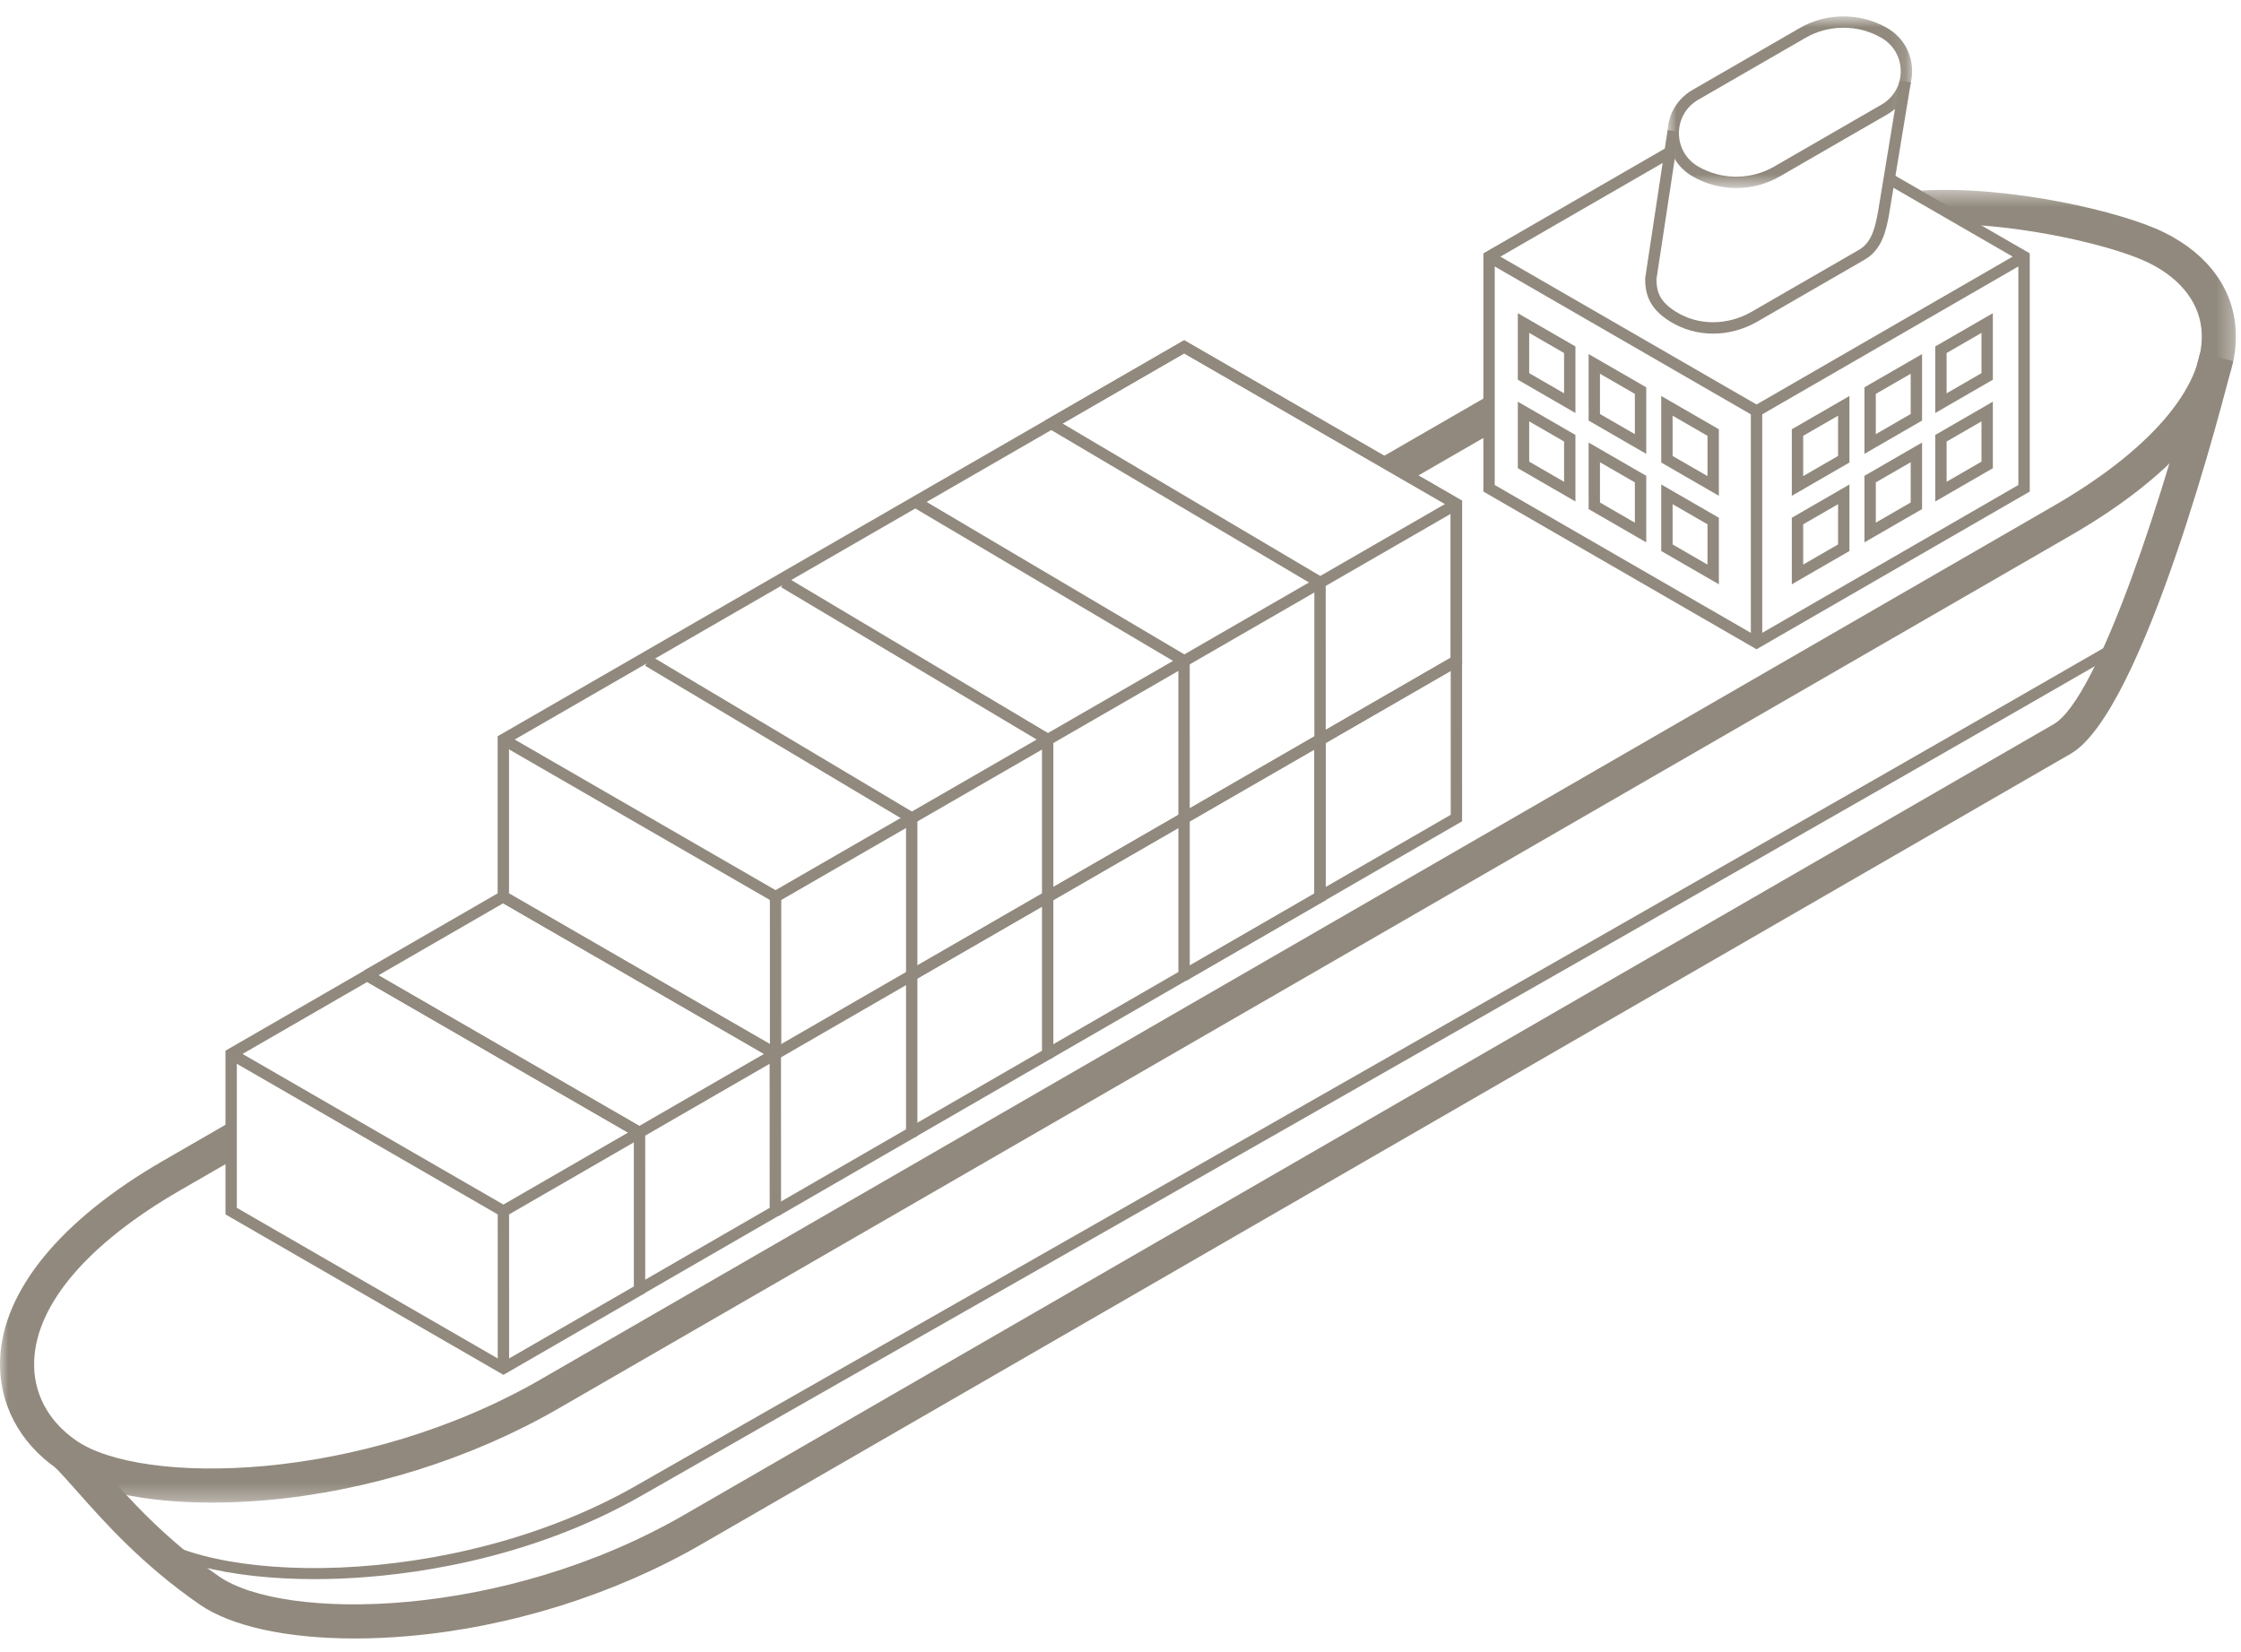
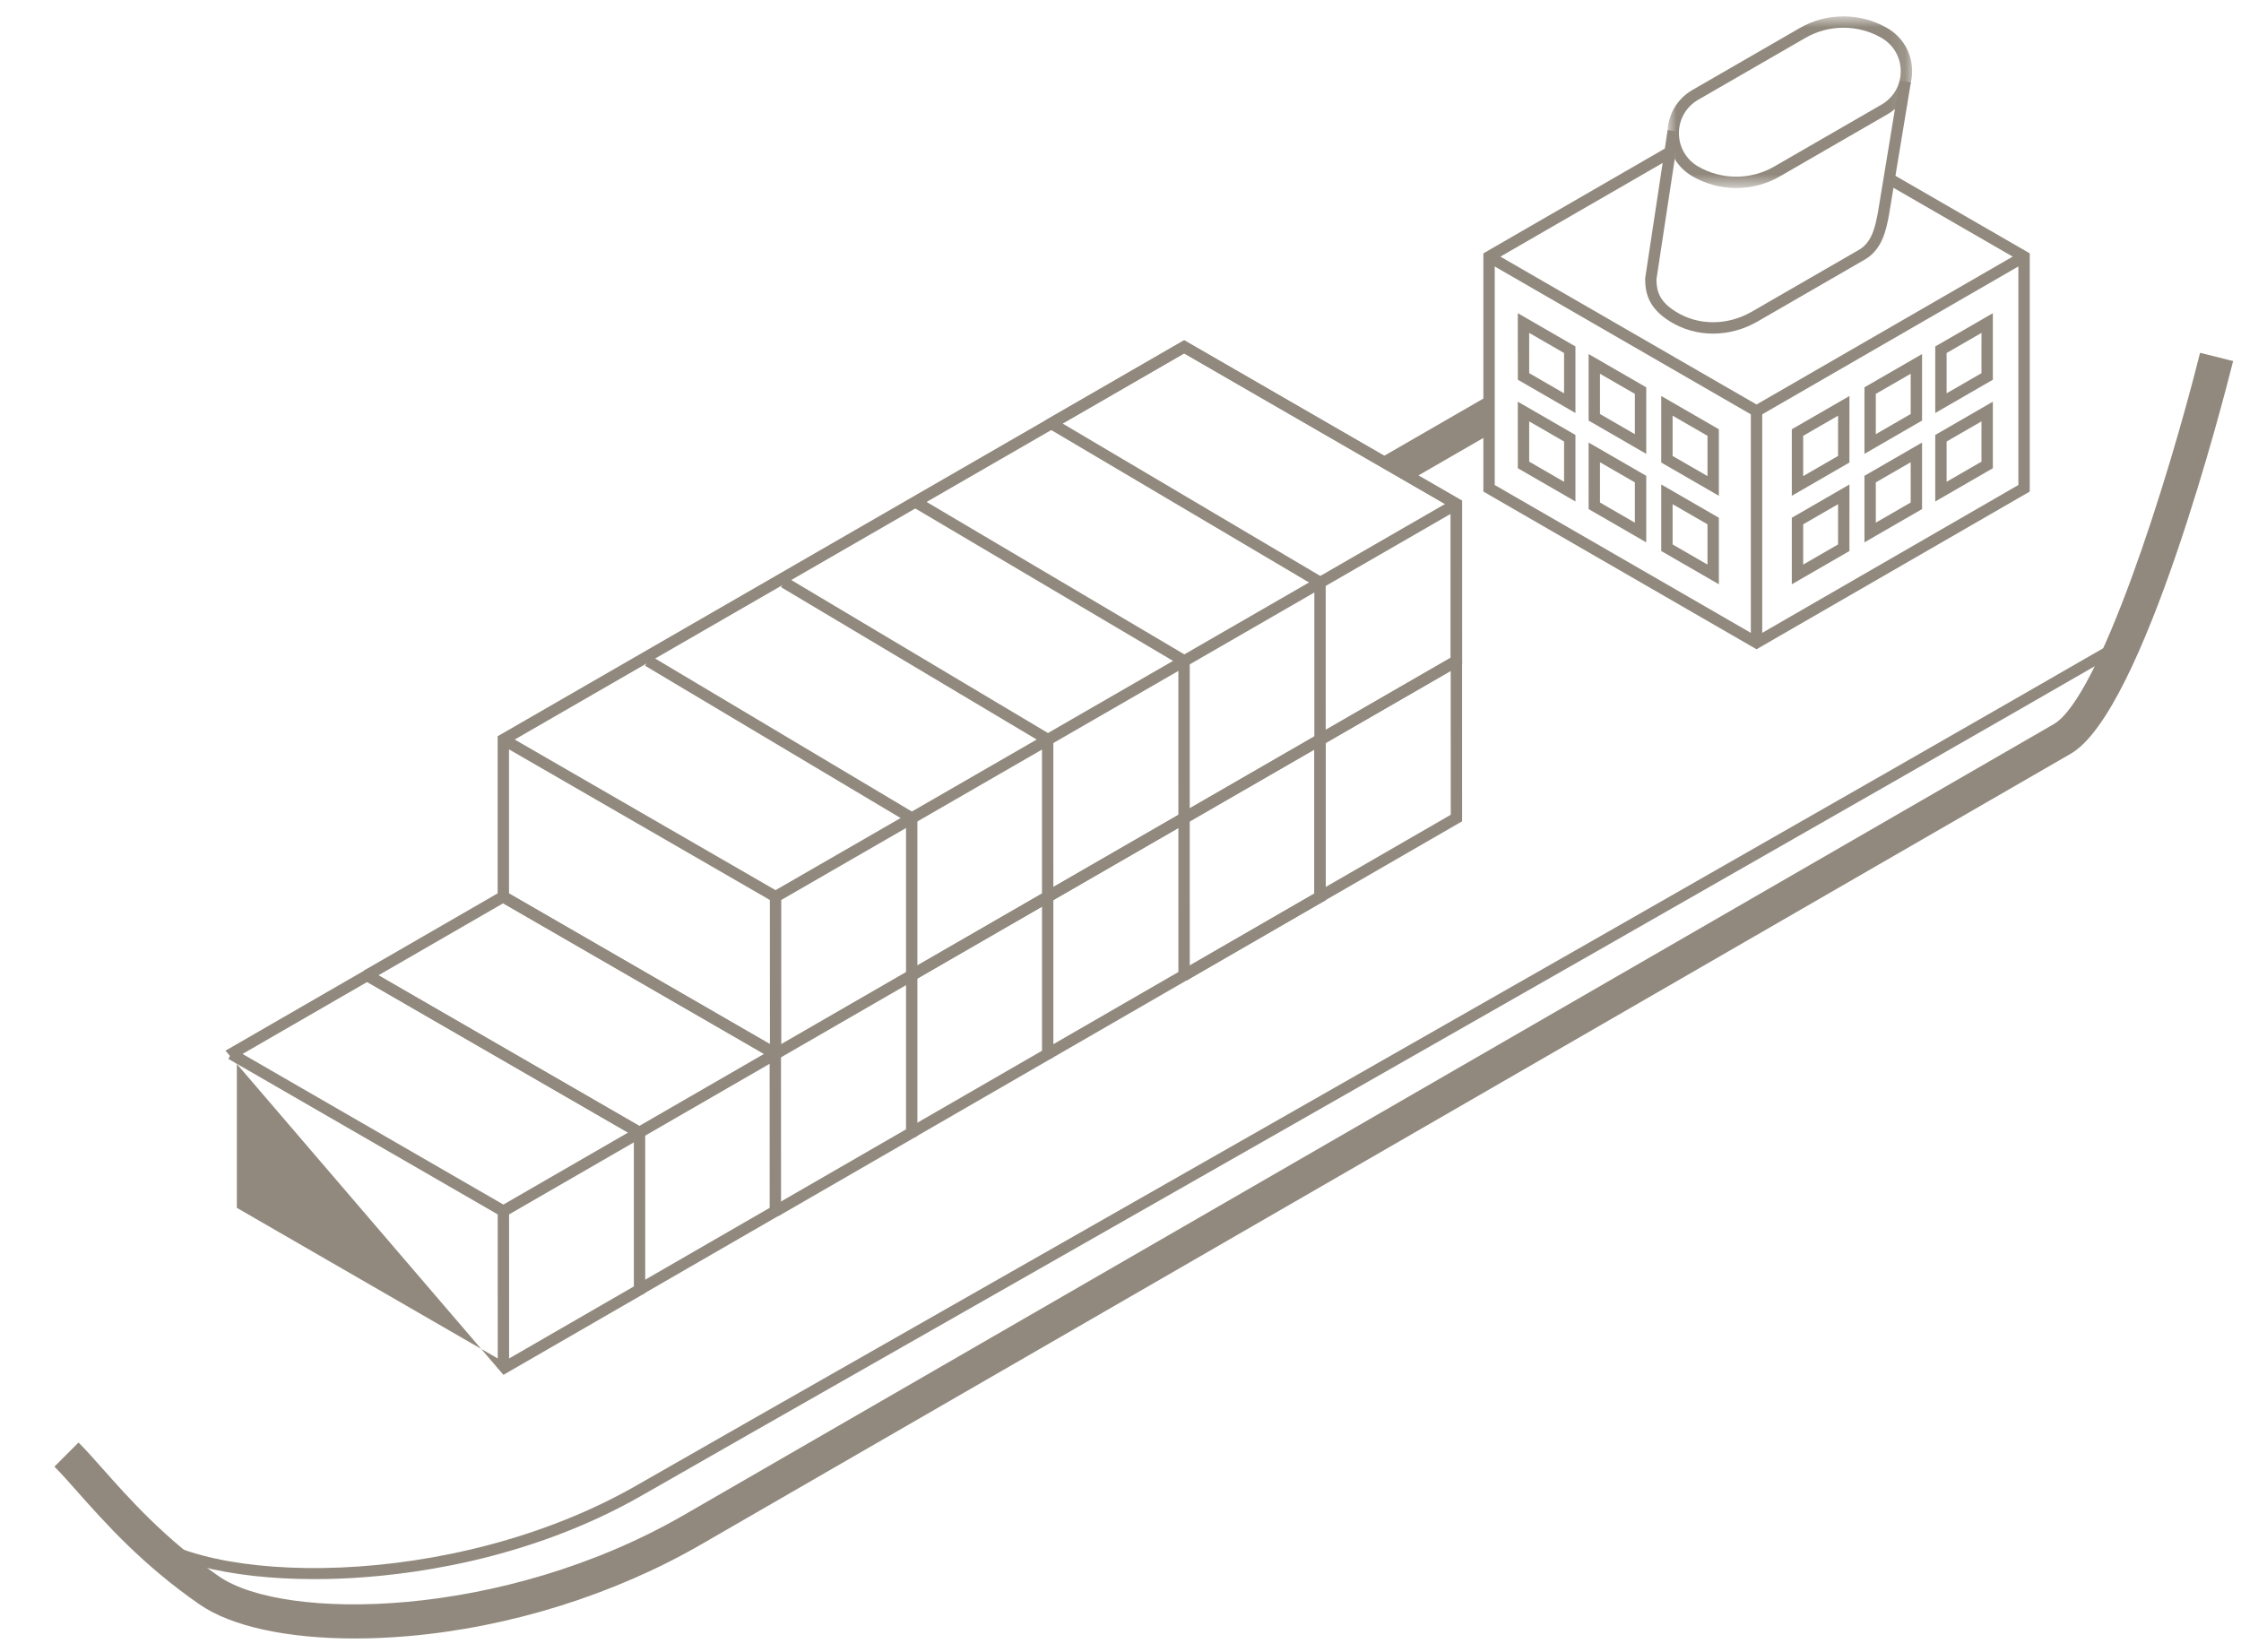
<svg xmlns="http://www.w3.org/2000/svg" xmlns:xlink="http://www.w3.org/1999/xlink" width="137px" height="101px" viewBox="0 0 137 101" version="1.1">
  <title>Group 47</title>
  <defs>
    <polygon id="path-1" points="0 0.44 136.687 0.44 136.687 80.694 0 80.694" />
    <polygon id="path-3" points="0.944 0.83 15.894 0.83 15.894 11.326 0.944 11.326" />
  </defs>
  <g id="Page-1" stroke="none" stroke-width="1" fill="none" fill-rule="evenodd">
    <g id="Group-47">
      <polygon id="Fill-1" fill="#91897D" points="86.31 29.299 84.319 28.04 90.876 24.255 91.063 26.554" />
      <path d="M47.415,64.831 L30.423,55.02 L30.423,45.011 L30.597,44.91 L72.392,20.802 L89.382,30.611 L89.383,40.603 L47.415,64.831 Z M31.118,54.618 L47.415,64.028 L88.687,40.203 L88.687,31.012 L72.392,21.605 L31.118,45.413 L31.118,54.618 Z" id="Fill-2" fill="#91897D" />
      <polygon id="Fill-3" fill="#91897D" points="47.589 74.348 47.241 73.746 55.389 69.042 55.388 50.209 39.438 40.702 39.793 40.105 56.083 49.814 56.084 69.443" />
      <g id="Group-11" transform="translate(0, 11.17)">
        <g id="Group-6">
          <mask id="mask-2" fill="white">
            <use xlink:href="#path-1" />
          </mask>
          <g id="Clip-5" />
-           <path d="M12.955,80.694 C8.841,80.694 5.419,79.961 3.471,78.613 C1.16,77.014 -0.102,74.575 0.007,71.919 C0.178,67.712 3.718,63.406 9.973,59.794 L14.145,57.386 L14.157,59.787 L11.015,61.6 C5.401,64.842 2.231,68.537 2.09,72.005 C2.009,73.96 2.922,75.697 4.657,76.899 C8.627,79.645 21.991,79.547 33.088,73.141 L125.549,19.758 C131.405,16.378 134.704,12.551 134.601,9.259 C134.543,7.456 133.402,5.913 131.386,4.913 C129.471,3.963 124.71,2.785 120.327,2.562 C119.387,2.514 117.469,0.48 117.469,0.48 C122.833,0.165 129.723,1.761 132.313,3.045 C135.05,4.403 136.602,6.586 136.684,9.193 C136.814,13.338 133.23,17.731 126.592,21.564 L34.13,74.946 C28.797,78.026 22.428,80.016 16.197,80.551 C15.081,80.647 13.996,80.694 12.955,80.694" id="Fill-4" fill="#91897D" mask="url(#mask-2)" />
        </g>
        <path d="M21.685,89 C17.571,89 14.148,88.266 12.201,86.919 C8.7,84.497 6.408,81.914 4.734,80.028 C4.197,79.423 3.734,78.9 3.327,78.493 L4.801,77.019 C5.252,77.47 5.735,78.014 6.294,78.644 C7.897,80.451 10.093,82.925 13.387,85.204 C17.355,87.951 30.721,87.853 41.818,81.447 L125.548,33.104 C128.333,31.496 132.515,18.324 134.497,10.399 L136.519,10.904 C135.973,13.091 131.05,32.335 126.591,34.91 L42.86,83.252 C37.526,86.332 31.157,88.322 24.927,88.857 C23.811,88.953 22.726,89 21.685,89" id="Fill-7" fill="#91897D" />
        <path d="M19.226,85.371 C13.979,85.371 9.735,84.291 7.945,82.456 L8.442,81.971 C12.118,85.737 27.602,86.175 39.017,79.584 C40.803,78.553 48.613,74.106 59.423,67.951 C81.321,55.482 114.416,36.639 129.69,27.82 L130.037,28.422 C114.761,37.242 81.666,56.086 59.766,68.555 C48.958,74.709 41.149,79.156 39.365,80.186 C32.208,84.318 24.648,85.189 20.778,85.34 C20.252,85.361 19.734,85.371 19.226,85.371" id="Fill-9" fill="#91897D" />
      </g>
      <polygon id="Fill-12" fill="#91897D" points="107.383 39.693 90.683 30.052 90.683 15.489 102.118 8.886 102.466 9.489 91.378 15.889 91.378 29.651 107.383 38.891 123.39 29.651 123.39 15.889 115.287 11.211 115.42 10.486 124.085 15.488 124.085 30.052" />
      <polygon id="Fill-13" fill="#91897D" points="107.383 25.531 90.856 15.99 91.204 15.388 107.383 24.729 123.563 15.387 123.91 15.989" />
      <polygon id="Fill-14" fill="#91897D" points="107.035 39.291 107.731 39.291 107.731 25.13 107.035 25.13" />
      <g id="Group-20" transform="translate(100, 0.17)">
        <g id="Group-17" transform="translate(1, 0)">
          <mask id="mask-4" fill="white">
            <use xlink:href="#path-3" />
          </mask>
          <g id="Clip-16" />
          <path d="M5.142,11.326 C4.218,11.326 3.294,11.088 2.47,10.612 C1.514,10.06 0.944,9.073 0.944,7.969 C0.944,6.867 1.514,5.879 2.469,5.328 L9.027,1.543 C10.674,0.592 12.72,0.592 14.369,1.543 C15.323,2.095 15.894,3.082 15.894,4.185 C15.894,5.289 15.324,6.276 14.369,6.828 L7.814,10.612 C6.99,11.088 6.066,11.326 5.142,11.326 M11.696,1.524 C10.893,1.524 10.09,1.731 9.374,2.145 L2.817,5.93 C2.08,6.356 1.639,7.118 1.639,7.969 C1.639,8.821 2.08,9.584 2.818,10.01 C4.251,10.838 6.033,10.838 7.467,10.01 L14.022,6.226 C14.759,5.8 15.199,5.037 15.199,4.186 C15.199,3.334 14.759,2.571 14.021,2.145 C13.304,1.731 12.5,1.524 11.696,1.524" id="Fill-15" fill="#91897D" mask="url(#mask-4)" />
        </g>
        <path d="M4.726,20.226 C3.798,20.226 2.886,19.977 2.089,19.48 C0.762,18.653 0.576,17.73 0.573,16.855 L1.948,7.785 L2.635,7.889 L1.264,16.906 C1.271,17.676 1.466,18.273 2.456,18.89 C3.829,19.746 5.605,19.744 7.095,18.884 L13.65,15.1 C14.46,14.632 14.647,13.637 14.798,12.838 L14.818,12.733 L16.131,4.757 L16.817,4.87 L15.481,12.966 C15.313,13.856 15.084,15.075 13.997,15.702 L7.443,19.486 C6.589,19.979 5.651,20.226 4.726,20.226" id="Fill-18" fill="#91897D" />
      </g>
-       <path d="M30.776,84.053 L13.784,74.243 L13.784,64.234 L22.453,59.229 L39.444,69.038 L39.445,79.048 L30.776,84.053 Z M14.479,73.842 L30.776,83.251 L38.75,78.647 L38.749,69.439 L22.453,60.031 L14.479,64.635 L14.479,73.842 Z" id="Fill-21" fill="#91897D" />
+       <path d="M30.776,84.053 L13.784,64.234 L22.453,59.229 L39.444,69.038 L39.445,79.048 L30.776,84.053 Z M14.479,73.842 L30.776,83.251 L38.75,78.647 L38.749,69.439 L22.453,60.031 L14.479,64.635 L14.479,73.842 Z" id="Fill-21" fill="#91897D" />
      <polygon id="Fill-22" fill="#91897D" points="30.774 74.444 13.959 64.735 14.306 64.133 30.774 73.642 38.922 68.937 39.269 69.539" />
      <polygon id="Fill-23" fill="#91897D" points="39.252 79.148 38.904 78.546 47.053 73.842 47.05 64.634 30.755 55.226 22.607 59.93 22.259 59.328 30.755 54.424 47.745 64.233 47.748 74.243" />
      <polygon id="Fill-24" fill="#91897D" points="39.076 69.64 22.261 59.931 22.608 59.329 39.076 68.838 47.224 64.133 47.572 64.735" />
      <polygon id="Fill-25" fill="#91897D" points="47.413 64.714 30.647 55.033 30.897 54.6 47.413 64.136 55.61 59.404 55.86 59.837" />
      <polygon id="Fill-26" fill="#91897D" points="72.551 59.931 72.204 59.329 80.352 54.625 80.35 45.217 81.044 45.217 81.047 55.026" />
      <polygon id="Fill-27" fill="#91897D" points="80.888 55.117 80.541 54.516 88.689 49.812 88.687 40.404 89.382 40.404 89.383 50.212" />
      <polygon id="Fill-28" fill="#91897D" points="30.427 74.043 30.429 83.651 31.124 83.651 31.122 74.043" />
      <polygon id="Fill-29" fill="#91897D" points="47.412 55.222 30.597 45.513 30.944 44.911 47.412 54.42 88.86 30.512 89.208 31.113" />
      <polygon id="Fill-30" fill="#91897D" points="47.065 54.821 47.068 64.429 47.763 64.429 47.76 54.821" />
      <polygon id="Fill-31" fill="#91897D" points="55.909 59.921 55.562 59.319 88.688 40.22 88.687 31.012 72.391 21.604 64.243 26.309 63.896 25.707 72.391 20.802 89.382 30.611 89.383 40.622" />
      <polygon id="Fill-32" fill="#91897D" points="55.901 69.544 55.553 68.942 63.701 64.238 63.7 45.405 47.75 35.898 48.105 35.301 64.395 45.01 64.396 64.639" />
      <polygon id="Fill-33" fill="#91897D" points="64.239 64.73 63.891 64.128 72.039 59.424 72.038 40.597 55.778 30.981 56.132 30.383 72.733 40.201 72.734 59.825" />
      <polygon id="Fill-34" fill="#91897D" points="72.552 59.936 72.205 59.334 80.352 54.63 80.35 35.803 64.091 26.187 64.446 25.589 81.045 35.407 81.047 55.031" />
      <path d="M96.312,30.659 L92.79,28.625 L92.789,24.557 L96.312,26.591 L96.312,30.659 Z M93.485,28.223 L95.617,29.455 L95.617,26.992 L93.484,25.761 L93.485,28.223 Z" id="Fill-35" fill="#91897D" />
      <path d="M100.64,33.158 L97.118,31.124 L97.117,27.056 L100.64,29.09 L100.64,33.158 Z M97.812,30.722 L99.945,31.954 L99.945,29.491 L97.812,28.26 L97.812,30.722 Z" id="Fill-36" fill="#91897D" />
      <path d="M105.08,35.721 L101.557,33.687 L101.557,29.619 L105.08,31.653 L105.08,35.721 Z M102.252,33.285 L104.385,34.517 L104.385,32.054 L102.252,30.823 L102.252,33.285 Z" id="Fill-37" fill="#91897D" />
      <path d="M96.312,25.249 L92.79,23.215 L92.789,19.147 L96.312,21.181 L96.312,25.249 Z M93.485,22.813 L95.617,24.045 L95.617,21.582 L93.484,20.351 L93.485,22.813 Z" id="Fill-38" fill="#91897D" />
      <path d="M100.64,27.747 L97.118,25.713 L97.117,21.645 L100.64,23.679 L100.64,27.747 Z M97.812,25.311 L99.945,26.543 L99.945,24.08 L97.812,22.849 L97.812,25.311 Z" id="Fill-39" fill="#91897D" />
      <path d="M105.08,30.311 L101.557,28.277 L101.557,24.209 L105.08,26.243 L105.08,30.311 Z M102.252,27.875 L104.385,29.107 L104.385,26.644 L102.252,25.413 L102.252,27.875 Z" id="Fill-40" fill="#91897D" />
      <path d="M118.308,30.659 L118.308,26.591 L121.83,24.557 L121.83,28.625 L118.308,30.659 Z M119.003,26.992 L119.003,29.455 L121.135,28.223 L121.135,25.761 L119.003,26.992 Z" id="Fill-41" fill="#91897D" />
      <path d="M113.98,33.157 L113.98,29.089 L117.503,27.055 L117.502,31.123 L113.98,33.157 Z M114.675,29.49 L114.675,31.953 L116.807,30.721 L116.808,28.259 L114.675,29.49 Z" id="Fill-42" fill="#91897D" />
      <path d="M109.54,35.721 L109.54,31.653 L113.063,29.619 L113.062,33.687 L109.54,35.721 Z M110.235,32.054 L110.235,34.517 L112.367,33.285 L112.368,30.823 L110.235,32.054 Z" id="Fill-43" fill="#91897D" />
      <path d="M118.308,25.249 L118.308,21.181 L121.83,19.147 L121.83,23.214 L118.308,25.249 Z M119.003,21.582 L119.003,24.045 L121.135,22.813 L121.135,20.351 L119.003,21.582 Z" id="Fill-44" fill="#91897D" />
      <path d="M113.98,27.747 L113.98,23.679 L117.503,21.645 L117.502,25.712 L113.98,27.747 Z M114.675,24.08 L114.675,26.543 L116.807,25.311 L116.808,22.849 L114.675,24.08 Z" id="Fill-45" fill="#91897D" />
      <path d="M109.54,30.311 L109.54,26.243 L113.063,24.209 L113.062,28.277 L109.54,30.311 Z M110.235,26.644 L110.235,29.107 L112.367,27.875 L112.368,25.413 L110.235,26.644 Z" id="Fill-46" fill="#91897D" />
    </g>
  </g>
</svg>